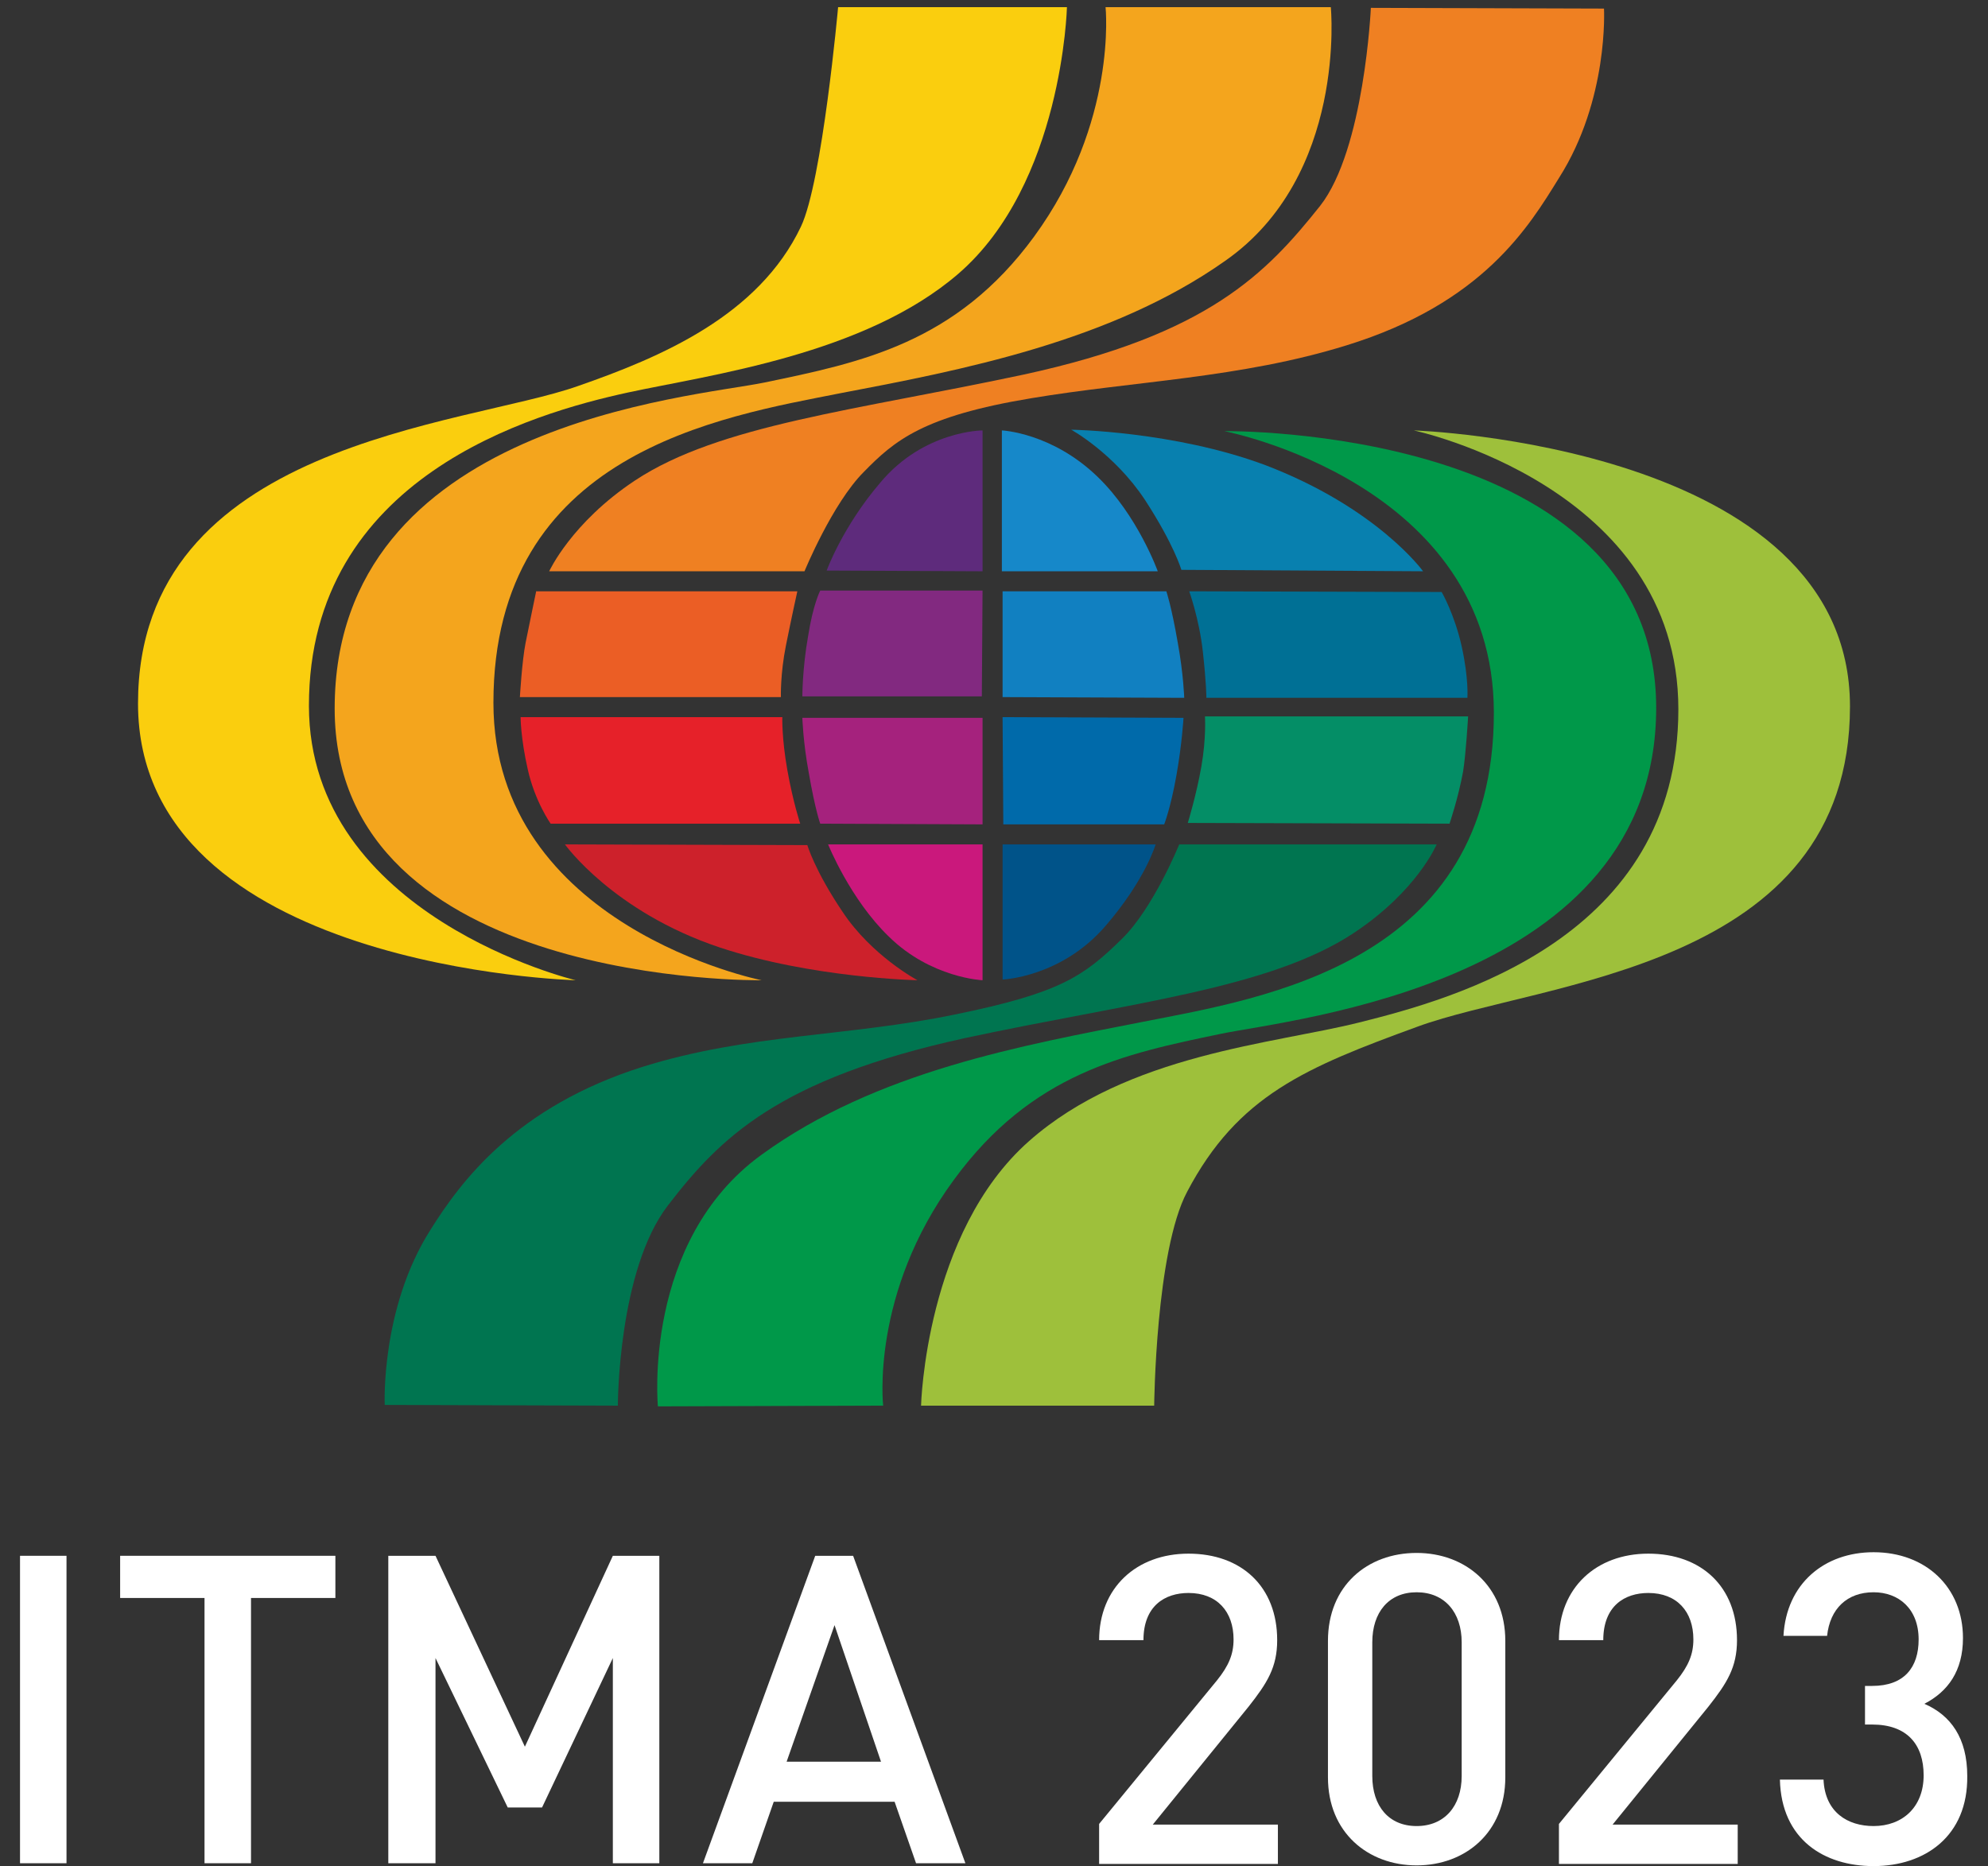
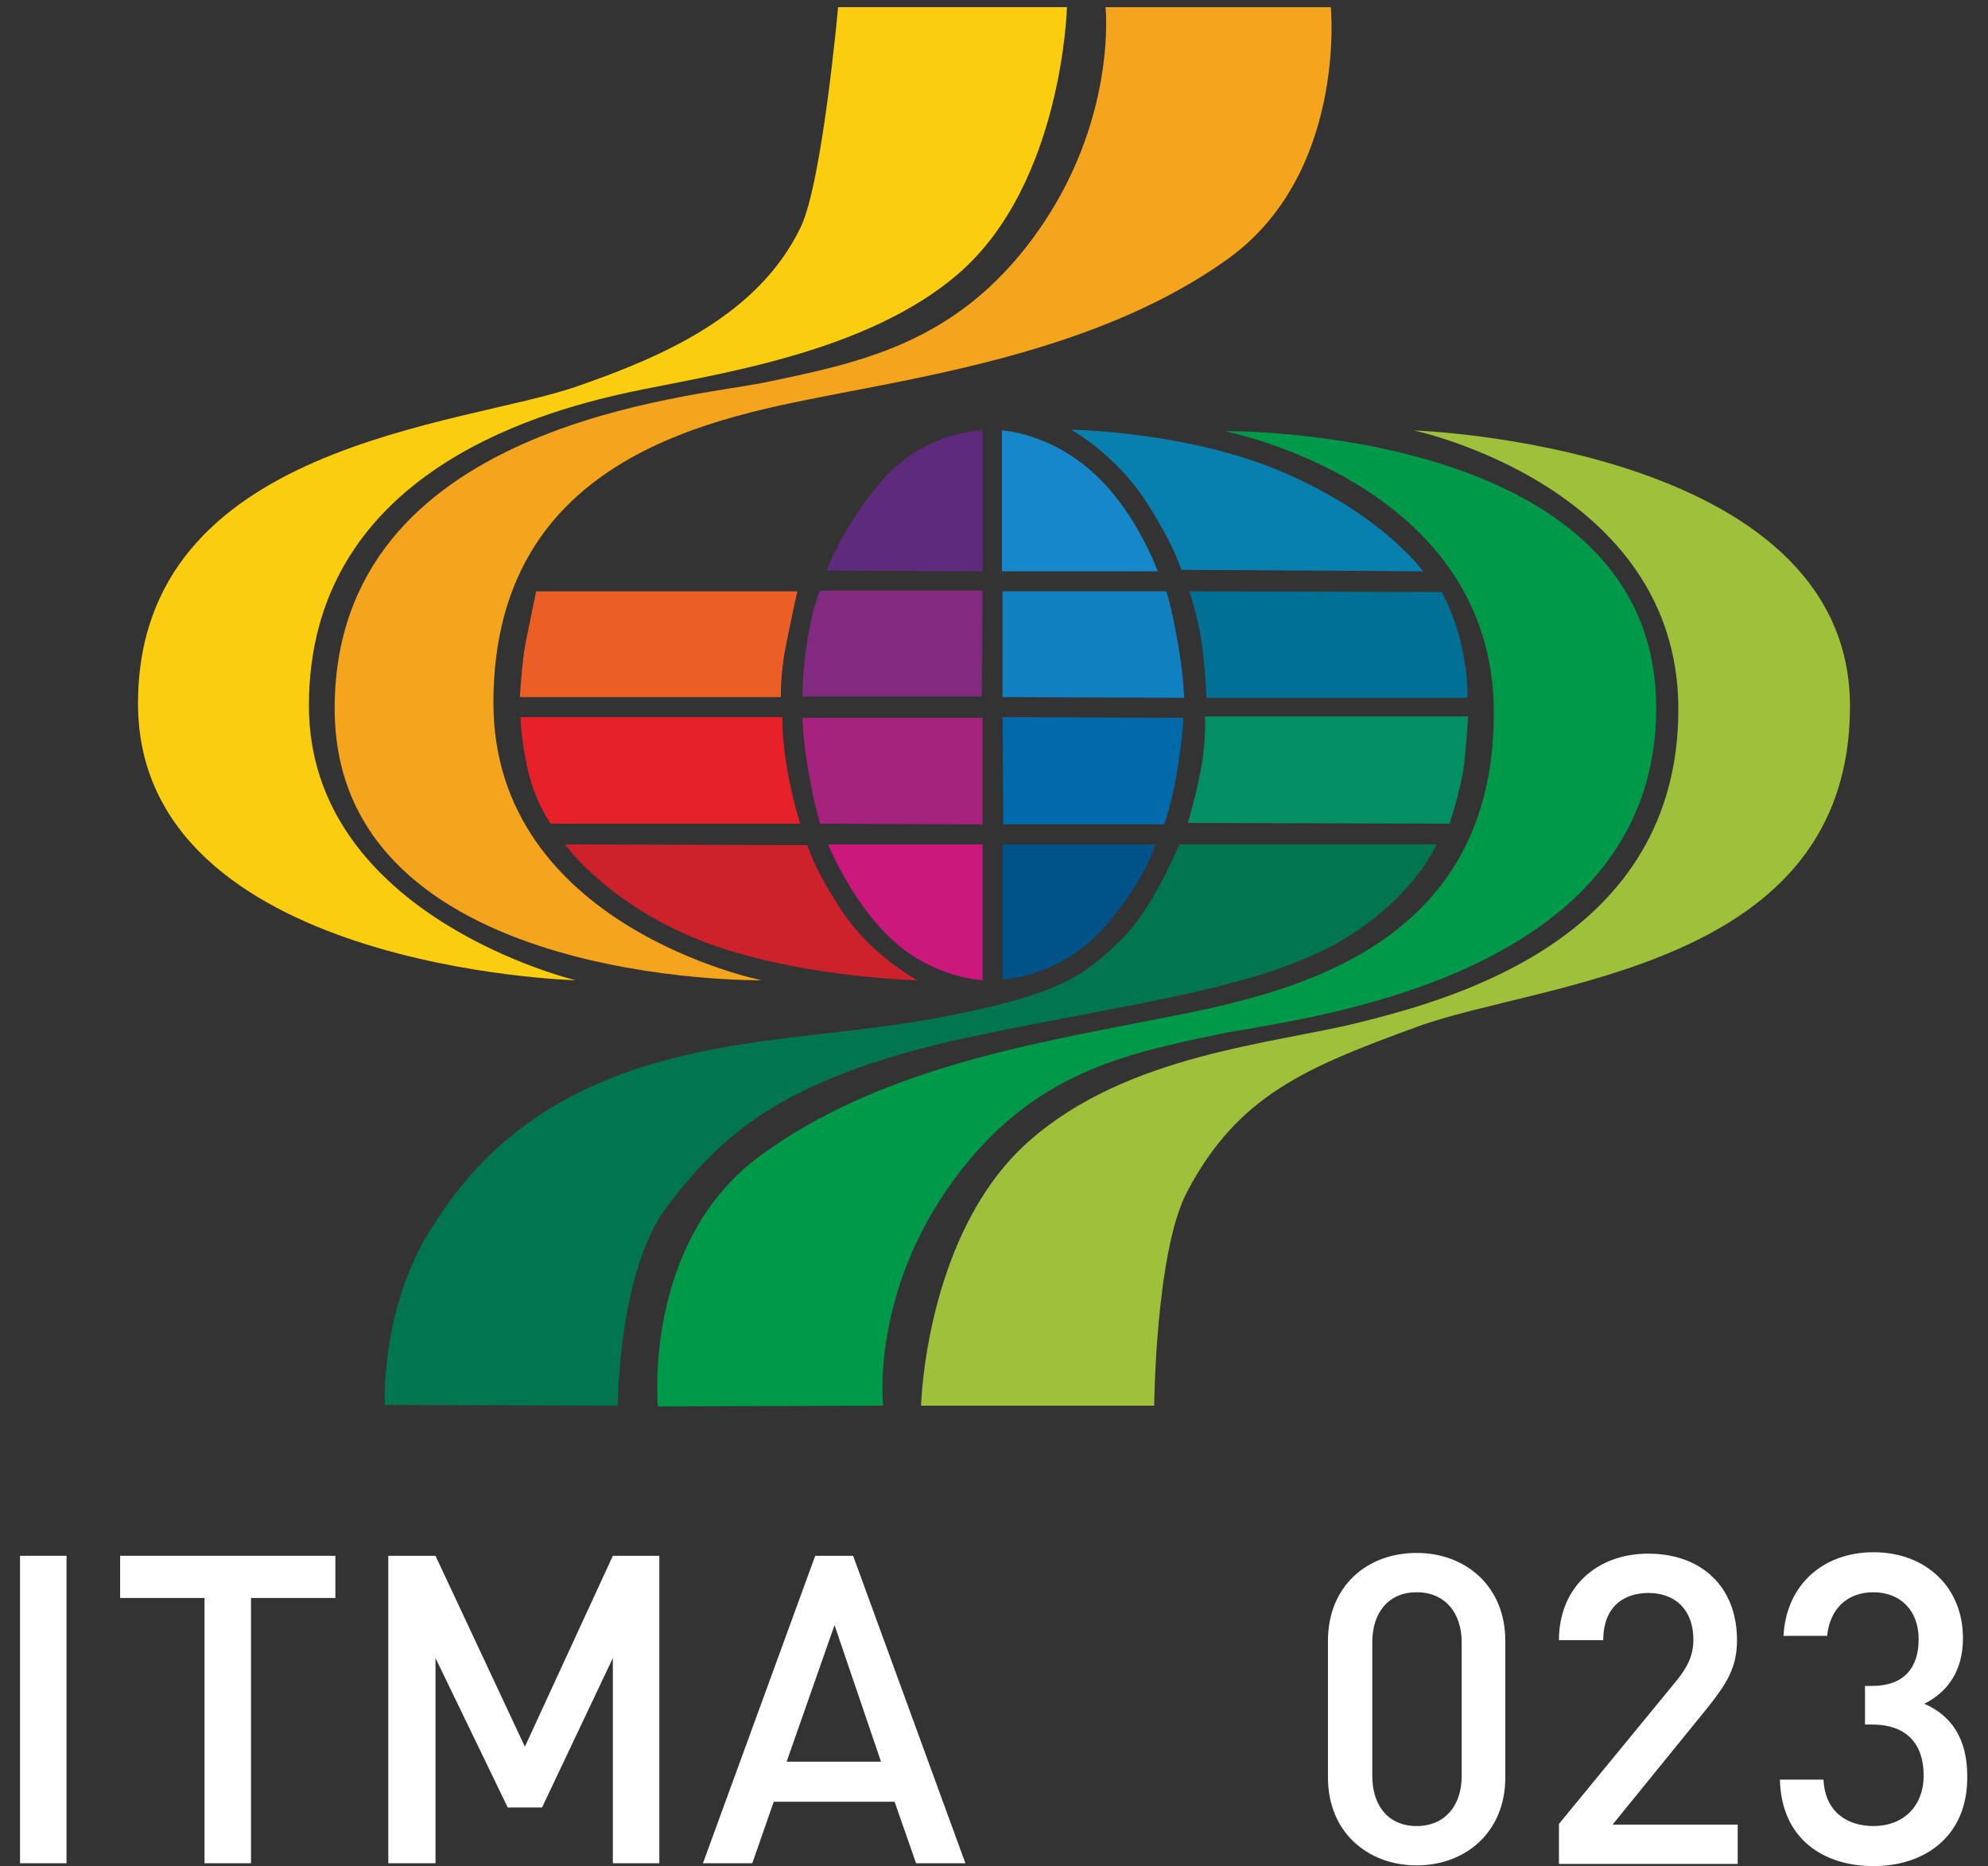
<svg xmlns="http://www.w3.org/2000/svg" id="Layer_1" x="0px" y="0px" viewBox="0 0 278 261" style="enable-background:new 0 0 278 261;" xml:space="preserve">
  <rect x="0" y="0" width="278" height="261" fill="#333333" stroke="none" />
  <style type="text/css">	.st0{fill:#FACE0E;}	.st1{fill:#F4A51D;}	.st2{fill:#EF8022;}	.st3{fill:#EB5E25;}	.st4{fill:#E62129;}	.st5{fill:#CD212B;}	.st6{fill:#5E2B7C;}	.st7{fill:#A5227D;}	.st8{fill:#CA187C;}	.st9{fill:#822980;}	.st10{fill:#9EC03B;}	.st11{fill:#009849;}	.st12{fill:#007550;}	.st13{fill:#048E66;}	.st14{fill:#007095;}	.st15{fill:#0880AF;}	.st16{fill:#005389;}	.st17{fill:#006AAA;}	.st18{fill:#1180C1;}	.st19{fill:#1688C9;}	.st20{fill:#FFFFFF;}</style>
  <g>
    <path class="st0" d="M117.2,1c0,0-2.2,24.4-5.2,30.7C106.1,44.1,92.6,49.9,80.8,54C65,59.6,19.3,61.8,19.3,98.4   c0,37.1,61.2,38.7,61.2,38.7s-37.3-8.9-37.3-38.4c0-32,31.3-40.9,44.6-43.8c11.6-2.5,33.1-5.3,46.2-16.6   C148.6,25.7,149.2,1,149.2,1H117.2z" />
    <path class="st1" d="M106.5,137.1c0,0-59.7,0.9-59.7-38c0-39.9,50-43.5,60.1-45.6c13.5-2.8,26.8-5.5,37.7-20.4   c11.7-16,10-32.1,10-32.1h31.5c0,0,2.3,23.6-14.8,35.5c-16,11.3-37,15.3-53.8,18.5C100.8,58.3,69,63.3,69,98.3   C69,129.6,106.5,137.1,106.5,137.1" />
-     <path class="st2" d="M191.7,1.1c0,0-0.9,19.8-7.1,27.7c-7.5,9.4-15.6,18-41.5,23.6c-23.4,5-42.5,7-54.3,14.8   c-8.9,5.9-12,12.7-12,12.7h35.7c0,0,3.9-9.5,8.3-13.9c4.3-4.4,8.3-7.8,23.4-10.3c14.3-2.4,29.3-2.8,44.1-7.4   c19.1-5.9,25.5-16.6,29.7-23.4c7-11,6.3-23.7,6.3-23.7L191.7,1.1L191.7,1.1z" />
    <path class="st3" d="M75,82.6c0,0-1,4.8-1.5,7.3s-0.8,7.6-0.8,7.6h36.5c0,0-0.1-3.2,0.7-7.2s1.6-7.6,1.6-7.6H75V82.6z" />
    <path class="st4" d="M72.8,100.3h36.6c0,0-0.1,2.9,0.7,7.4c0.8,4.5,1.8,7.5,1.8,7.5H77c0,0-2.2-3.1-3.2-7.6   C72.8,103.2,72.8,100.3,72.8,100.3" />
    <path class="st5" d="M79,118.1l33.9,0.1c0,0,1,3.5,4.9,9.3c4.1,6.2,10.5,9.6,10.5,9.6s-14.8-0.3-27.7-4.6   C85.7,127.5,79,118.1,79,118.1" />
    <path class="st6" d="M137.4,60.2c0,0-8.2,0-14.3,7.3c-5.3,6.2-7.5,12.3-7.5,12.3l21.8,0.1V60.2z" />
    <path class="st7" d="M112.2,100.4c0,0,0.1,3.4,0.9,7.7c0.9,5.2,1.6,7.1,1.6,7.1l22.7,0.1v-14.9L112.2,100.4z" />
    <path class="st8" d="M115.8,118.1c0,0,3.1,7.7,8.5,12.9c5.9,5.8,13.1,6.1,13.1,6.1v-19L115.8,118.1z" />
    <path class="st9" d="M137.3,97.4l0.1-14.8h-22.7c0,0-1,1.9-1.7,6.4c-0.8,4.5-0.8,8.4-0.8,8.4H137.3z" />
    <path class="st10" d="M161.4,196.6c0,0,0.2-21.6,4.6-29.9c7.1-13.5,16.6-17.4,32.2-23.1c17.4-6.4,60.5-8,60.5-44.8   c0-36.6-61-38.6-61-38.6s37,7.8,37,39c0,32-31.4,40.5-44.6,43.8c-11.9,3-32.4,4.4-46.2,16.6c-14.5,12.8-15.1,37-15.1,37H161.4z" />
    <path class="st11" d="M171.2,60.3c0,0,60.4-0.8,60.4,38.7c0,38.6-50.9,43.5-60.9,45.6c-13.5,2.8-26.4,5.5-37.3,20.4   c-11.7,15.9-9.9,31.6-9.9,31.6L92,196.7c0,0-2.2-23.1,14.5-35.2c16.1-11.7,36.6-15.3,53.4-18.6s49-8.2,49-43.2   C208.9,67.5,171.2,60.3,171.2,60.3" />
    <path class="st12" d="M86.4,196.6c0,0,0-18.9,7-28c7.3-9.5,15.5-17.7,41.5-23.4c23.3-5,42.6-6.9,54.4-14.7   c8.9-5.9,11.6-12.4,11.6-12.4h-36c0,0-3.6,8.9-8,13.2c-5.4,5.3-8.7,7.6-23.4,10.6c-15,3.1-28.9,2.7-43.6,7.3   c-17.8,5.6-25.5,16.1-29.7,22.8c-7,11-6.4,24.5-6.4,24.5L86.4,196.6L86.4,196.6z" />
    <path class="st13" d="M202.7,115.2c0,0,1.2-3.5,1.9-7.3c0.4-2.5,0.7-7.7,0.7-7.7h-36.8c0,0,0.2,3-0.5,7s-1.9,7.9-1.9,7.9   L202.7,115.2L202.7,115.2z" />
    <path class="st14" d="M205.2,97.6h-36.5c0,0,0-2-0.5-6.5s-1.9-8.4-1.9-8.4l35.3,0.1c0,0,1.8,3.1,2.8,7.6   C205.4,94.9,205.2,97.6,205.2,97.6" />
    <path class="st15" d="M199,79.9l-33.8-0.2c0,0-1-3.5-5.1-9.8c-4.3-6.5-10.3-9.8-10.3-9.8s14.3,0.2,27,4.9   C192.6,71,199,79.9,199,79.9" />
    <path class="st16" d="M140.2,137c0,0,8.2-0.3,14.4-7.5c5.6-6.5,7-11.4,7-11.4h-21.4V137z" />
    <path class="st17" d="M140.2,100.3l0.1,15h22.5c0,0,0.9-2.3,1.7-6.8s1-8.1,1-8.1L140.2,100.3L140.2,100.3z" />
    <path class="st18" d="M165.6,97.6c0,0-0.1-3.3-0.9-7.7c-0.9-5.2-1.6-7.2-1.6-7.2h-22.9v14.8L165.6,97.6z" />
    <path class="st19" d="M161.9,79.9c0,0-2.8-7.8-8.4-13.2c-6.4-6.2-13.4-6.5-13.4-6.5v19.7L161.9,79.9z" />
    <rect x="2.8" y="217.6" class="st20" width="6.5" height="43" />
    <polygon class="st20" points="16.8,217.6 16.8,223.5 28.6,223.5 28.6,260.6 35.1,260.6 35.1,223.5 46.9,223.5 46.9,217.6  " />
    <polygon class="st20" points="85.7,217.6 73.4,244.3 60.9,217.6 54.3,217.6 54.3,260.6 60.9,260.6 60.9,231.9 71,252.8 75.8,252.8    85.7,231.9 85.7,260.6 92.2,260.6 92.2,217.6  " />
-     <path class="st20" d="M116.7,227.3l6.5,19.1H110L116.7,227.3z M114,217.6l-15.7,43h6.9l3-8.6h16.9l3,8.6h6.9l-15.7-43H114z" />
-     <path class="st20" d="M153.7,260.6v-5.5l16.5-20.1c1.6-2,2.3-3.6,2.3-5.7c0-3.9-2.3-6.5-6.3-6.5c-3.3,0-6.3,1.8-6.3,6.6h-6.2   c0-7.3,5.2-12.1,12.5-12.1c7.4,0,12.4,4.6,12.4,12.1c0,3.8-1.4,6-4,9.3l-13.4,16.5h17.5v5.5h-25V260.6z" />
+     <path class="st20" d="M116.7,227.3l6.5,19.1H110L116.7,227.3M114,217.6l-15.7,43h6.9l3-8.6h16.9l3,8.6h6.9l-15.7-43H114z" />
    <path class="st20" d="M204.4,229.7c0-4.2-2.4-7-6.3-7c-3.9,0-6.2,2.8-6.2,7v18.7c0,4.2,2.3,7,6.2,7s6.3-2.8,6.3-7V229.7z    M198.1,260.9c-6.8,0-12.4-4.6-12.4-12.3v-19.1c0-7.7,5.5-12.3,12.4-12.3c6.8,0,12.4,4.6,12.4,12.3v19.1   C210.5,256.3,204.9,260.9,198.1,260.9" />
    <path class="st20" d="M218,260.6v-5.5l16.5-20.1c1.6-2,2.3-3.6,2.3-5.7c0-3.9-2.3-6.5-6.3-6.5c-3.3,0-6.3,1.8-6.3,6.6H218   c0-7.3,5.2-12.1,12.5-12.1c7.4,0,12.4,4.6,12.4,12.1c0,3.8-1.4,6-4,9.3l-13.4,16.5H243v5.5h-25V260.6z" />
    <path class="st20" d="M262,261c-6.9,0-12.9-3.7-13.1-12.1h6.1c0.2,4.6,3.4,6.5,7,6.5c4,0,7-2.6,7-7.1c0-4.3-2.3-7.1-7.2-7.1h-1   v-5.4h1c4.5,0,6.5-2.6,6.5-6.5c0-4.3-2.8-6.6-6.3-6.6c-3.7,0-6.1,2.3-6.5,6.1h-6.1c0.4-7.3,5.7-11.7,12.6-11.7   c7.3,0,12.5,4.9,12.5,12c0,4.6-2.1,7.5-5.4,9.2c3.7,1.6,6,4.8,6,10.1C275.2,256.8,269.2,261,262,261" />
  </g>
</svg>